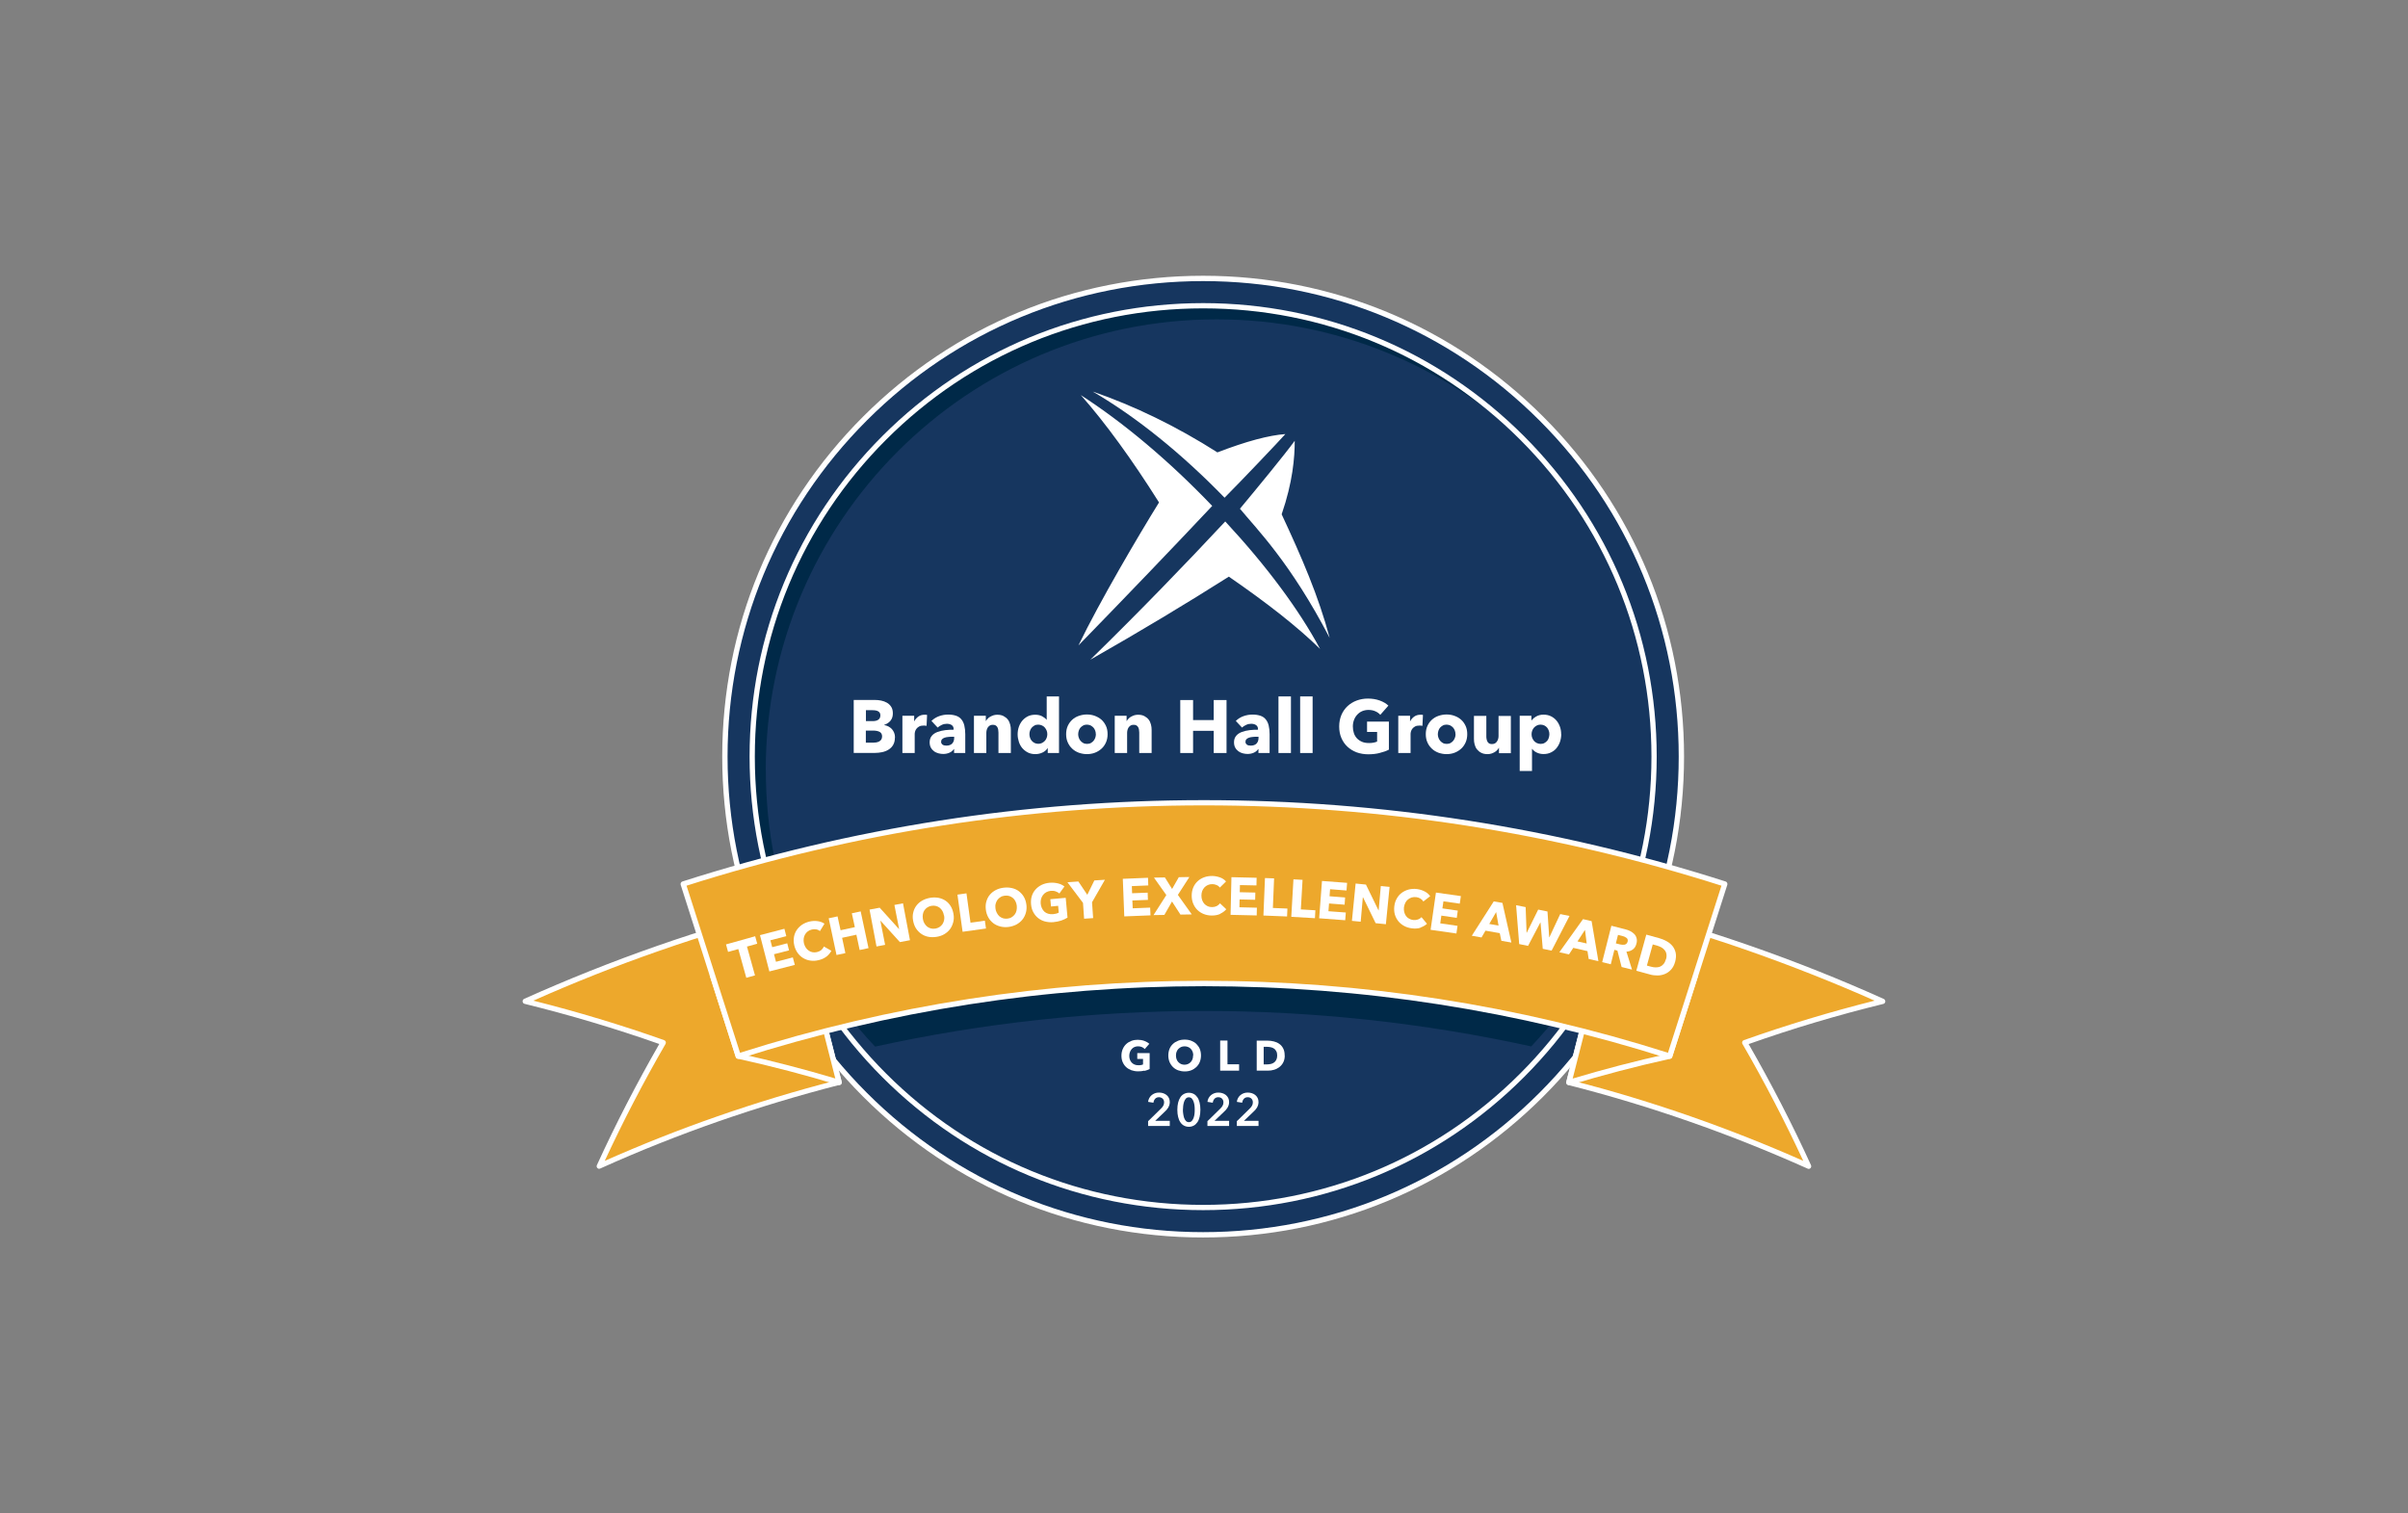
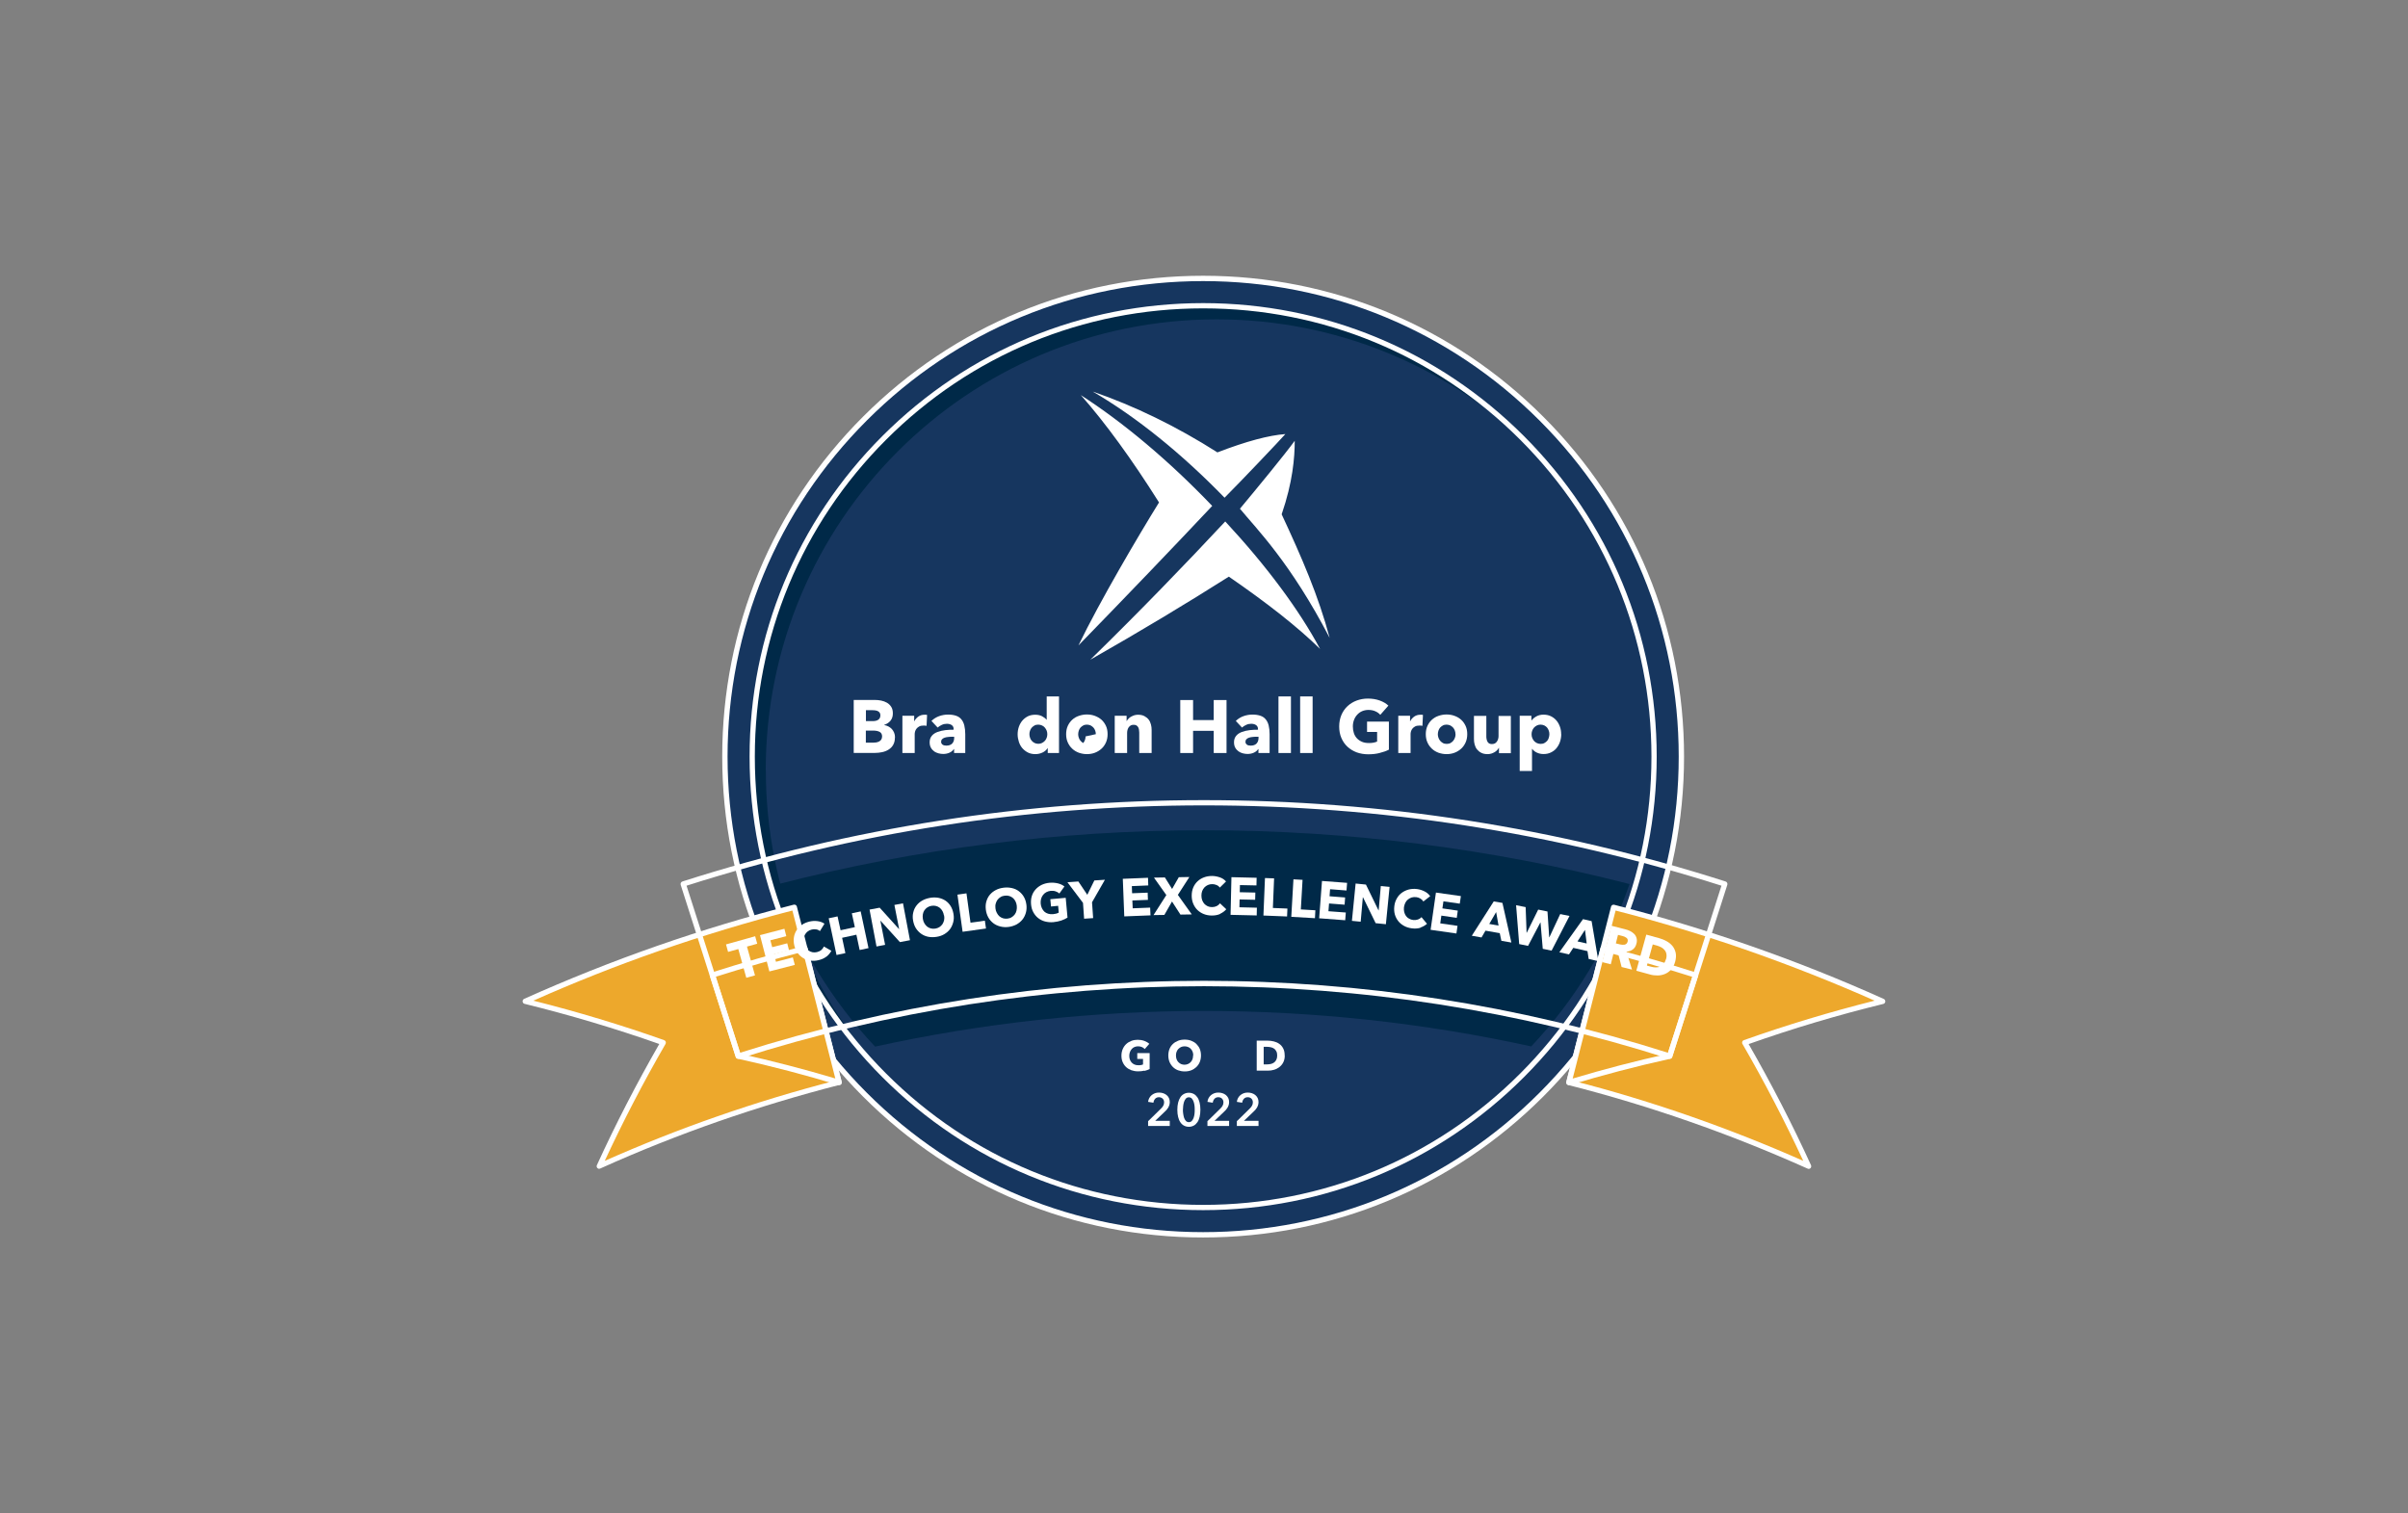
<svg xmlns="http://www.w3.org/2000/svg" id="Layer_1" viewBox="0 0 280 176">
  <rect x="0" y="0" width="280" height="176" fill="#808080" stroke="none" />
  <defs>
    <style>.cls-1{fill:#002948;}.cls-2{fill:#fff;}.cls-3{fill:#eda82c;}.cls-4{fill:#16365f;}</style>
  </defs>
  <circle class="cls-4" cx="139.9" cy="87.99" r="55.61" />
  <circle class="cls-4" cx="139.9" cy="87.99" r="52.43" />
  <path class="cls-1" d="m89.04,89.57c0-28.96,23.47-52.43,52.43-52.43,14.06,0,26.82,5.54,36.24,14.54-9.54-9.93-22.95-16.12-37.81-16.12-28.96,0-52.43,23.47-52.43,52.43,0,14.86,6.19,28.27,16.12,37.81-9.01-9.42-14.54-22.18-14.54-36.24h0Z" />
  <path class="cls-1" d="m178.05,121.69c5.05-5.35,8.98-11.77,11.43-18.88-32.52-8.36-66.64-8.34-99.16.05,2.45,7.1,6.39,13.51,11.43,18.85h.02c25.12-5.51,51.15-5.53,76.27-.02Z" />
  <path class="cls-2" d="m139.9,140.73c-14.09,0-27.33-5.49-37.29-15.45-9.96-9.96-15.45-23.21-15.45-37.29s5.49-27.33,15.45-37.29,23.21-15.45,37.29-15.45,27.33,5.49,37.29,15.45c9.96,9.96,15.45,23.21,15.45,37.29s-5.49,27.33-15.45,37.29c-9.96,9.96-23.21,15.45-37.29,15.45h0Zm0-104.87c-13.92,0-27.01,5.42-36.86,15.27-9.84,9.84-15.27,22.93-15.27,36.86s5.42,27.01,15.27,36.86c9.84,9.84,22.93,15.27,36.86,15.27s27.01-5.42,36.86-15.27c9.84-9.84,15.27-22.93,15.27-36.86s-5.42-27.01-15.27-36.86c-9.84-9.84-22.93-15.27-36.86-15.27h0Z" />
  <path class="cls-2" d="m139.9,143.91c-14.94,0-28.98-5.82-39.54-16.38-10.56-10.56-16.38-24.6-16.38-39.54s5.82-28.98,16.38-39.54c10.56-10.56,24.6-16.38,39.54-16.38s28.98,5.82,39.54,16.38c10.56,10.56,16.38,24.6,16.38,39.54s-5.82,28.98-16.38,39.54c-10.56,10.56-24.6,16.38-39.54,16.38h0Zm0-111.22c-14.77,0-28.66,5.75-39.1,16.2-10.44,10.44-16.2,24.33-16.2,39.1s5.75,28.66,16.2,39.1c10.44,10.44,24.33,16.2,39.1,16.2s28.66-5.75,39.1-16.2c10.44-10.44,16.2-24.33,16.2-39.1s-5.75-28.66-16.2-39.1c-10.44-10.44-24.33-16.2-39.1-16.2Z" />
  <g>
    <g>
      <path class="cls-3" d="m97.57,125.88c-4.74,1.21-9.45,2.63-14.09,4.25-4.65,1.62-9.25,3.45-13.78,5.49,2.21-4.83,4.68-9.63,7.43-14.37-5.16-1.83-10.51-3.44-16.04-4.8,5.09-2.28,10.25-4.34,15.47-6.16,5.22-1.82,10.5-3.41,15.82-4.77,1.73,6.79,3.47,13.58,5.2,20.37h0Z" />
      <path class="cls-2" d="m69.69,135.93c-.08,0-.16-.03-.22-.09-.09-.09-.12-.23-.06-.35,2.17-4.75,4.61-9.48,7.25-14.08-5.08-1.79-10.35-3.36-15.66-4.67-.13-.03-.22-.14-.23-.27-.01-.13.06-.26.18-.31,5.06-2.27,10.27-4.35,15.49-6.17,5.19-1.81,10.52-3.42,15.85-4.78.08-.02.16,0,.23.03.07.04.12.11.14.19l5.2,20.36c.02.08,0,.16-.03.23s-.11.12-.19.14c-4.73,1.21-9.46,2.64-14.07,4.24-4.64,1.62-9.27,3.46-13.75,5.48-.04.02-.08.03-.13.03h0Zm-7.67-19.56c5.16,1.3,10.26,2.84,15.2,4.59.09.03.16.1.19.18.03.09.02.18-.02.26-2.57,4.44-4.94,9.01-7.07,13.6,4.27-1.89,8.65-3.63,13.05-5.16,4.53-1.58,9.18-2.99,13.82-4.18l-5.05-19.77c-5.21,1.34-10.42,2.92-15.5,4.69-4.93,1.72-9.84,3.66-14.62,5.79h0Z" />
    </g>
    <g>
      <path class="cls-3" d="m82.84,113.39c3.56-1.14,7.15-2.17,10.76-3.09,1.32,5.19,2.65,10.38,3.98,15.58-3.81-1.15-7.72-2.18-11.72-3.06-1-3.14-2.01-6.28-3.01-9.42Z" />
      <path class="cls-2" d="m97.57,126.19s-.06,0-.09-.01c-3.82-1.16-7.75-2.19-11.7-3.06-.11-.02-.2-.1-.23-.21l-3.01-9.42c-.05-.16.04-.33.2-.39,3.55-1.13,7.17-2.18,10.78-3.09.16-.05.33.06.38.22l3.95,15.49s.04.1.04.16c0,.17-.14.33-.32.31h0Zm-11.48-3.64c3.72.83,7.43,1.79,11.04,2.87l-3.76-14.74c-3.39.87-6.8,1.85-10.14,2.91l2.87,8.96h0Z" />
    </g>
    <g>
      <path class="cls-3" d="m182.43,125.88c4.74,1.21,9.45,2.63,14.1,4.25,4.65,1.62,9.25,3.45,13.78,5.49-2.21-4.83-4.68-9.63-7.43-14.37,5.16-1.83,10.51-3.44,16.04-4.8-5.09-2.28-10.25-4.34-15.47-6.16-5.22-1.82-10.5-3.41-15.82-4.77-1.73,6.79-3.47,13.58-5.2,20.37h0Z" />
      <path class="cls-2" d="m210.31,135.93s-.09,0-.13-.03c-4.49-2.01-9.11-3.86-13.76-5.48-4.61-1.61-9.34-3.04-14.07-4.24-.16-.04-.26-.21-.22-.38l5.2-20.36c.02-.08.07-.15.14-.19.07-.04.16-.05.23-.03,5.33,1.36,10.66,2.97,15.85,4.78,5.23,1.82,10.44,3.9,15.49,6.17.12.05.19.18.18.31s-.11.24-.23.27c-5.31,1.3-10.58,2.87-15.66,4.67,2.64,4.6,5.08,9.33,7.25,14.08.05.12.03.25-.06.35-.06.06-.14.09-.22.09h0Zm-27.5-10.27c4.65,1.19,9.29,2.6,13.82,4.18,4.4,1.54,8.78,3.27,13.05,5.16-2.13-4.59-4.5-9.16-7.07-13.6-.05-.08-.05-.17-.02-.26.03-.09.1-.15.19-.18,4.93-1.75,10.04-3.29,15.2-4.59-4.78-2.12-9.7-4.06-14.62-5.79-5.07-1.77-10.29-3.35-15.5-4.69l-5.05,19.77h0Z" />
    </g>
    <g>
      <path class="cls-3" d="m197.16,113.39c-3.56-1.14-7.15-2.17-10.76-3.09-1.32,5.19-2.65,10.38-3.98,15.58,3.81-1.15,7.72-2.18,11.72-3.06,1-3.14,2.01-6.28,3.01-9.42Z" />
      <path class="cls-2" d="m182.43,126.19c-.08,0-.15-.03-.21-.08-.08-.08-.11-.19-.09-.3l3.97-15.57c.04-.17.21-.27.38-.22,3.6.92,7.23,1.96,10.77,3.09.16.05.25.23.2.39l-3.01,9.42c-.03.1-.12.18-.23.21-3.94.87-7.87,1.9-11.7,3.06-.03,0-.06.01-.09.01h0Zm4.2-15.5l-3.76,14.74c3.61-1.08,7.32-2.05,11.04-2.87l2.87-8.96c-3.34-1.06-6.75-2.04-10.15-2.91h0Z" />
    </g>
  </g>
  <path class="cls-2" d="m150.55,51.26c0,1.94-.23,4.81-1.52,8.55,2.35,5.04,4.29,9.52,5.58,14.37-4.57-8.78-8.49-12.66-10.43-15.02,1.85-2.22,5.26-6.36,6.37-7.9m-23.77,25.46c5.77-3.28,11.22-6.56,16.11-9.66,4.43,3.05,8.03,5.87,10.61,8.41-2.45-4.57-6.23-9.66-11.03-14.83-4.57,4.9-9.92,10.44-15.69,16.08m14.17-17.88c-4.52,4.81-10.06,10.58-15.55,16.22,2.5-5.17,6.98-12.77,9.37-16.63-3.14-4.99-6.23-9.24-9.09-12.48,4.94,3.19,10.2,7.58,15.28,12.89m8.49-8.36c-1.89.14-4.52.83-7.89,2.13-4.71-3-9.65-5.41-14.49-7.07,5.08,2.96,10.34,7.21,15.32,12.34,1.85-1.85,6.46-6.7,7.06-7.39" />
  <g>
    <path class="cls-2" d="m133.07,124.51c-.23.06-.48.08-.75.08s-.54-.05-.77-.13c-.23-.09-.44-.21-.61-.37s-.3-.35-.4-.58-.14-.48-.14-.75.05-.53.15-.76c.1-.23.23-.42.4-.58.17-.16.37-.28.6-.37s.48-.13.74-.13.53.04.77.13.43.2.58.34l-.53.61c-.08-.09-.19-.17-.32-.23s-.29-.09-.46-.09c-.15,0-.28.03-.41.08-.13.05-.23.13-.32.23-.09.1-.16.21-.21.35-.05.13-.08.28-.08.44s.02.31.07.44c.05.14.12.25.21.35s.2.17.33.23.29.08.46.08c.1,0,.19,0,.28-.02.09-.01.17-.04.25-.07v-.64h-.67v-.68h1.44v1.85c-.17.09-.37.16-.6.22h0Z" />
    <path class="cls-2" d="m139.65,122.74c0,.28-.05.53-.14.76-.09.23-.23.42-.4.59-.17.16-.37.29-.6.38-.23.09-.49.13-.76.13s-.53-.05-.76-.13c-.23-.09-.43-.21-.6-.38s-.3-.36-.4-.59c-.09-.23-.14-.48-.14-.76s.05-.53.14-.76c.09-.23.23-.42.4-.58s.37-.28.6-.37.48-.13.76-.13.53.04.76.13c.23.09.44.21.6.37s.3.35.4.58c.09.23.14.48.14.76Zm-.9,0c0-.15-.02-.29-.07-.42-.05-.13-.12-.24-.21-.34s-.19-.17-.32-.22c-.12-.05-.26-.08-.41-.08s-.28.03-.4.08c-.12.05-.23.13-.32.22-.09.09-.16.21-.21.34-.05.13-.07.27-.07.42s.02.3.07.44c.05.13.12.25.21.34.09.09.19.17.31.22s.26.08.4.08.28-.03.4-.08c.12-.05.23-.13.32-.22s.16-.21.21-.34c.05-.13.07-.28.07-.44h0Z" />
-     <path class="cls-2" d="m141.88,124.5v-3.49h.85v2.76h1.35v.74h-2.2Z" />
    <path class="cls-2" d="m149.39,122.75c0,.31-.06.57-.17.79-.11.22-.26.4-.45.55-.18.14-.39.25-.63.32-.23.07-.47.1-.71.1h-1.3v-3.49h1.26c.25,0,.49.03.73.09.24.06.45.15.64.29.19.13.34.31.45.53.12.22.17.5.17.83h0Zm-.88,0c0-.2-.03-.36-.1-.49s-.15-.23-.26-.31c-.11-.08-.23-.13-.37-.16-.14-.03-.28-.05-.42-.05h-.42v2.04h.4c.15,0,.3-.02.44-.05s.26-.09.37-.17c.11-.08.19-.18.26-.32s.1-.29.1-.49h0Z" />
  </g>
  <g>
    <path class="cls-2" d="m133.52,130.37l1.46-1.43c.12-.11.21-.23.28-.35.07-.12.1-.25.1-.4,0-.18-.06-.32-.17-.43-.12-.1-.26-.16-.43-.16-.18,0-.33.06-.44.18-.11.12-.18.28-.2.46l-.62-.1c.02-.16.06-.3.13-.43.07-.13.16-.25.27-.34.11-.1.24-.17.39-.23s.31-.08.48-.08c.16,0,.32.02.47.07s.29.12.4.21c.12.09.21.21.28.35.07.14.1.3.1.48,0,.12-.02.23-.05.34-.03.1-.08.2-.13.3-.06.09-.12.18-.19.26-.07.08-.15.16-.24.24l-1.09,1.04h1.7v.59h-2.52v-.59h0Z" />
    <path class="cls-2" d="m139.58,129.06c0,.31-.03.58-.09.83s-.14.45-.26.62-.25.3-.42.39-.36.14-.57.14-.4-.05-.57-.14c-.17-.09-.31-.22-.42-.39-.12-.17-.2-.38-.26-.62-.06-.25-.09-.52-.09-.83s.03-.58.09-.83c.06-.25.15-.45.26-.62.11-.17.25-.3.42-.39s.36-.14.57-.14.4.05.57.14c.17.09.3.22.42.39s.2.38.26.62c.06.25.09.52.09.83Zm-.66,0c0-.13,0-.28-.02-.45s-.05-.33-.1-.47c-.05-.15-.12-.28-.21-.38s-.21-.15-.35-.15-.26.05-.35.15c-.09.1-.16.23-.21.38-.05.15-.08.31-.1.47s-.03.32-.03.45,0,.28.03.45.05.32.1.47c.05.15.12.27.21.37.09.1.21.15.35.15s.26-.05.35-.15.16-.23.21-.37.08-.3.1-.47c.02-.17.02-.32.02-.45Z" />
    <path class="cls-2" d="m140.42,130.37l1.46-1.43c.12-.11.21-.23.28-.35.07-.12.1-.25.1-.4,0-.18-.06-.32-.17-.43s-.26-.16-.43-.16c-.18,0-.33.06-.44.18-.11.12-.18.28-.2.46l-.62-.1c.02-.16.06-.3.13-.43.07-.13.16-.25.27-.34.11-.1.24-.17.39-.23.15-.06.31-.08.48-.08.16,0,.32.02.47.07s.29.12.4.21.21.21.28.35.1.3.1.48c0,.12-.02.23-.05.34-.03.1-.08.2-.13.3-.06.09-.12.18-.19.26-.07.08-.15.16-.24.24l-1.09,1.04h1.7v.59h-2.52v-.59h0Z" />
    <path class="cls-2" d="m143.84,130.37l1.46-1.43c.12-.11.21-.23.28-.35.07-.12.1-.25.1-.4,0-.18-.06-.32-.17-.43s-.26-.16-.43-.16c-.18,0-.33.06-.44.18-.11.12-.18.28-.2.46l-.62-.1c.02-.16.06-.3.13-.43.07-.13.16-.25.27-.34.11-.1.24-.17.39-.23.15-.06.31-.08.48-.08.16,0,.32.02.47.07s.29.12.4.21.21.21.28.35.1.3.1.48c0,.12-.02.23-.05.34-.03.1-.08.2-.13.3-.06.09-.12.18-.19.26-.07.08-.15.16-.24.24l-1.09,1.04h1.7v.59h-2.52v-.59h0Z" />
  </g>
  <g>
    <path class="cls-2" d="m104.06,85.77c0,.34-.07.62-.2.85s-.31.41-.53.55-.47.24-.75.3c-.28.06-.57.09-.86.09h-2.45v-6.16h2.45c.24,0,.48.02.73.07.25.05.47.13.68.25s.37.28.5.48c.13.2.19.46.19.77,0,.34-.09.62-.28.85-.18.22-.43.38-.73.48v.02c.17.03.34.08.49.16s.29.18.4.3.2.26.27.43c.07.16.1.35.1.55h0Zm-1.69-2.58c0-.21-.08-.36-.24-.46-.16-.1-.4-.14-.71-.14h-.73v1.27h.8c.28,0,.5-.06.65-.17.15-.11.23-.28.23-.5h0Zm.2,2.45c0-.25-.1-.43-.29-.53-.19-.1-.45-.15-.77-.15h-.83v1.41h.84c.12,0,.24-.01.36-.03s.24-.06.34-.11c.1-.05.18-.13.25-.22.06-.1.1-.22.1-.37h0Z" />
    <path class="cls-2" d="m107.74,84.41c-.06-.02-.13-.03-.19-.03s-.12,0-.18,0c-.19,0-.35.03-.48.1-.13.07-.23.15-.31.25s-.14.21-.17.32-.05.22-.05.3v2.22h-1.43v-4.33h1.37v.63h.02c.11-.22.27-.4.47-.54.2-.14.44-.21.7-.21.06,0,.12,0,.17,0s.1.01.14.03l-.06,1.26h0Z" />
    <path class="cls-2" d="m108.32,83.83c.25-.24.55-.43.89-.55s.69-.18,1.04-.18.67.05.93.14.46.23.61.42c.16.19.27.43.34.71.07.29.11.63.11,1.02v2.18h-1.3v-.46h-.03c-.11.18-.28.32-.5.42s-.47.15-.73.15c-.17,0-.35-.02-.54-.07-.18-.05-.36-.12-.51-.23s-.28-.24-.38-.42c-.1-.17-.15-.39-.15-.64,0-.31.09-.56.26-.76s.39-.34.66-.44.57-.17.9-.21.65-.05.97-.05v-.07c0-.21-.08-.37-.23-.47-.15-.1-.34-.15-.56-.15-.2,0-.4.04-.59.13-.19.09-.35.19-.48.31l-.72-.77h0Zm2.62,1.85h-.18c-.16,0-.31,0-.47.02-.16.01-.3.04-.43.08-.13.04-.23.1-.31.18-.08.08-.12.18-.12.31,0,.08.02.15.06.21.04.06.09.1.14.14.06.03.13.06.2.07.08.01.15.02.22.02.29,0,.51-.08.67-.24.15-.16.23-.38.23-.65v-.15h0Z" />
-     <path class="cls-2" d="m116.1,87.57v-2.37c0-.12-.01-.24-.03-.35-.02-.11-.05-.21-.1-.29-.05-.08-.11-.15-.2-.2s-.19-.07-.32-.07-.24.02-.33.07-.17.12-.24.21c-.06.09-.11.19-.14.3-.03.11-.05.23-.05.35v2.35h-1.44v-4.33h1.38v.6h.02c.05-.09.12-.18.21-.27.08-.09.18-.17.3-.23s.24-.12.37-.16.28-.06.43-.06c.29,0,.54.05.74.16s.37.24.49.4c.13.16.21.36.27.57.06.21.08.43.08.64v2.68h-1.44,0Z" />
    <path class="cls-2" d="m121.83,87.57v-.56h-.02c-.14.22-.34.39-.6.51-.26.12-.53.18-.82.18-.32,0-.61-.06-.87-.19-.25-.13-.47-.3-.65-.51-.18-.21-.31-.46-.4-.74-.09-.28-.14-.57-.14-.87s.05-.59.14-.86c.1-.28.23-.52.41-.73.18-.21.39-.37.64-.5.25-.12.53-.18.85-.18s.59.06.81.18.39.25.51.4h.02v-2.71h1.43v6.58h-1.31Zm-.05-2.18c0-.14-.02-.28-.07-.41s-.12-.25-.21-.36-.2-.19-.33-.25-.27-.1-.44-.1-.32.03-.44.1-.23.15-.32.25c-.09.1-.15.22-.2.35s-.07.27-.07.41.02.28.07.41c.04.14.11.26.2.36s.2.19.32.25.28.1.44.1.31-.03.44-.1.24-.15.33-.25.16-.22.21-.36.07-.27.07-.41h0Z" />
-     <path class="cls-2" d="m128.79,85.38c0,.35-.06.67-.19.96s-.3.53-.52.73c-.22.2-.48.36-.77.47-.29.11-.6.16-.93.16s-.63-.06-.93-.16c-.29-.11-.55-.26-.77-.47-.22-.2-.39-.44-.52-.73s-.19-.61-.19-.96.06-.67.19-.96c.13-.28.3-.52.52-.72.22-.2.47-.35.77-.45.29-.1.6-.16.93-.16s.64.05.93.16.54.25.77.45c.22.2.39.44.52.72.13.28.19.6.19.96Zm-1.37,0c0-.14-.02-.28-.07-.41s-.11-.25-.2-.35c-.09-.1-.2-.18-.32-.25-.13-.06-.28-.1-.44-.1s-.32.03-.44.1-.23.15-.32.25c-.08.1-.15.22-.19.35s-.07.27-.07.41.02.28.07.41c.04.13.11.25.2.36.09.11.2.19.32.26s.28.1.44.1.32-.03.44-.1.23-.15.32-.26c.09-.11.15-.23.2-.36.04-.13.07-.27.07-.41h0Z" />
+     <path class="cls-2" d="m128.79,85.38c0,.35-.06.67-.19.96s-.3.53-.52.73c-.22.2-.48.36-.77.47-.29.11-.6.16-.93.16s-.63-.06-.93-.16c-.29-.11-.55-.26-.77-.47-.22-.2-.39-.44-.52-.73s-.19-.61-.19-.96.06-.67.19-.96c.13-.28.3-.52.52-.72.22-.2.47-.35.77-.45.29-.1.6-.16.93-.16s.64.05.93.16.54.25.77.45c.22.2.39.44.52.72.13.28.19.6.19.96Zm-1.37,0c0-.14-.02-.28-.07-.41s-.11-.25-.2-.35c-.09-.1-.2-.18-.32-.25-.13-.06-.28-.1-.44-.1s-.32.03-.44.1-.23.15-.32.25c-.08.1-.15.22-.19.35s-.07.27-.07.41.02.28.07.41c.04.13.11.25.2.36.09.11.2.19.32.26c.09-.11.15-.23.2-.36.04-.13.07-.27.07-.41h0Z" />
    <path class="cls-2" d="m132.47,87.57v-2.37c0-.12-.01-.24-.03-.35-.02-.11-.05-.21-.1-.29-.05-.08-.11-.15-.2-.2s-.19-.07-.32-.07-.24.02-.33.07-.17.12-.24.21c-.06.09-.11.19-.14.3-.03.11-.05.23-.05.35v2.35h-1.44v-4.33h1.38v.6h.02c.05-.09.12-.18.21-.27.08-.09.18-.17.3-.23s.24-.12.37-.16.28-.06.43-.06c.29,0,.54.05.74.16s.37.24.49.4c.13.16.21.36.27.57.06.21.08.43.08.64v2.68h-1.44,0Z" />
    <path class="cls-2" d="m141.13,87.57v-2.58h-2.4v2.58h-1.49v-6.16h1.49v2.33h2.4v-2.33h1.49v6.16h-1.49Z" />
    <path class="cls-2" d="m143.71,83.83c.25-.24.55-.43.89-.55s.69-.18,1.04-.18.67.05.93.14.46.23.61.42c.16.19.27.43.34.71.07.29.11.63.11,1.02v2.18h-1.3v-.46h-.03c-.11.18-.28.32-.5.42-.22.1-.47.15-.73.15-.17,0-.35-.02-.54-.07s-.36-.12-.51-.23-.28-.24-.38-.42c-.1-.17-.15-.39-.15-.64,0-.31.09-.56.26-.76s.39-.34.66-.44.57-.17.9-.21.65-.05.97-.05v-.07c0-.21-.08-.37-.23-.47-.15-.1-.34-.15-.56-.15-.2,0-.4.04-.59.13-.19.09-.35.19-.48.31l-.72-.77h0Zm2.62,1.85h-.18c-.16,0-.31,0-.47.02-.16.01-.3.04-.43.08-.13.04-.23.1-.31.18-.08.08-.12.18-.12.31,0,.08.02.15.06.21.04.06.09.1.14.14s.13.06.2.07c.08.01.15.02.22.02.29,0,.51-.08.67-.24.15-.16.23-.38.23-.65v-.15h0Z" />
    <path class="cls-2" d="m148.66,87.57v-6.58h1.45v6.58h-1.45Z" />
    <path class="cls-2" d="m151.18,87.57v-6.58h1.45v6.58h-1.45Z" />
    <path class="cls-2" d="m160.42,87.57c-.4.1-.84.15-1.32.15s-.95-.08-1.36-.23c-.41-.16-.77-.38-1.07-.66s-.53-.62-.7-1.02c-.17-.4-.25-.84-.25-1.33s.09-.94.26-1.34.41-.74.71-1.02.66-.5,1.06-.65c.41-.15.84-.23,1.31-.23s.94.07,1.36.22c.42.15.76.35,1.02.6l-.94,1.07c-.15-.17-.34-.31-.57-.41-.24-.11-.51-.16-.81-.16-.26,0-.5.05-.72.14s-.41.23-.57.4-.29.37-.38.61c-.09.23-.14.49-.14.77s.04.54.12.78c.08.24.2.44.36.61.16.17.36.3.59.4s.5.14.81.14c.17,0,.34-.01.5-.04s.3-.07.44-.13v-1.12h-1.17v-1.2h2.54v3.26c-.3.16-.65.28-1.06.38h0Z" />
    <path class="cls-2" d="m165.4,84.41c-.06-.02-.13-.03-.19-.03-.06,0-.12,0-.18,0-.19,0-.35.03-.48.1s-.23.15-.31.25c-.08.1-.14.21-.17.32-.03.12-.05.22-.05.3v2.22h-1.43v-4.33h1.37v.63h.02c.11-.22.27-.4.47-.54.2-.14.44-.21.7-.21.06,0,.12,0,.17,0s.1.01.14.03l-.06,1.26h0Z" />
    <path class="cls-2" d="m170.61,85.38c0,.35-.06.67-.19.96s-.3.53-.52.73c-.22.2-.48.36-.77.47-.29.11-.6.16-.93.16s-.63-.06-.93-.16c-.29-.11-.55-.26-.77-.47-.22-.2-.39-.44-.52-.73s-.19-.61-.19-.96.06-.67.19-.96c.13-.28.3-.52.52-.72.22-.2.47-.35.77-.45.29-.1.6-.16.93-.16s.64.05.93.16c.29.1.54.25.77.45.22.2.39.44.52.72.13.28.19.6.19.96Zm-1.37,0c0-.14-.02-.28-.07-.41-.05-.13-.11-.25-.2-.35-.09-.1-.2-.18-.32-.25-.13-.06-.28-.1-.44-.1s-.32.03-.44.1-.23.15-.32.25c-.08.1-.15.22-.19.35s-.07.27-.07.41.02.28.07.41.11.25.2.36c.09.11.2.19.32.26s.28.1.44.1.32-.03.44-.1.23-.15.32-.26c.09-.11.15-.23.2-.36s.07-.27.07-.41h0Z" />
    <path class="cls-2" d="m174.3,87.57v-.6h-.02c-.05.1-.12.19-.21.28-.08.09-.18.16-.3.23s-.24.12-.37.16c-.14.04-.28.06-.43.06-.29,0-.53-.05-.74-.16-.2-.1-.36-.24-.49-.4-.13-.16-.21-.35-.27-.56s-.08-.43-.08-.65v-2.68h1.44v2.35c0,.12,0,.24.03.35.02.11.05.21.1.3s.12.16.2.21.19.07.32.07c.25,0,.44-.09.57-.28.13-.18.2-.4.2-.65v-2.34h1.43v4.33h-1.38Z" />
    <path class="cls-2" d="m181.54,85.38c0,.3-.05.59-.14.87-.09.28-.23.52-.4.74s-.39.38-.65.51-.54.19-.87.19c-.27,0-.52-.05-.76-.16-.24-.11-.42-.25-.56-.44h-.02v2.57h-1.43v-6.42h1.36v.53h.03c.13-.17.32-.33.55-.46.23-.13.51-.2.83-.2s.6.06.85.18c.25.12.47.29.65.5.18.21.31.45.41.73s.14.56.14.86h0Zm-1.38,0c0-.14-.02-.28-.07-.41s-.11-.25-.19-.35c-.08-.1-.19-.18-.32-.25-.13-.06-.28-.1-.44-.1s-.31.03-.44.1-.24.15-.33.25c-.09.1-.16.22-.21.36s-.07.27-.07.41.02.28.07.41.12.25.21.36c.09.1.2.19.33.25s.27.1.44.1.32-.03.44-.1.23-.15.32-.25.15-.22.19-.36c.04-.14.07-.27.07-.41h0Z" />
  </g>
  <g>
-     <path class="cls-3" d="m194.15,122.82c-35.21-11.27-73.09-11.27-108.3,0-2.13-6.67-4.27-13.35-6.4-20.02,39.38-12.6,81.73-12.6,121.11,0-2.13,6.67-4.27,13.35-6.4,20.02h0Z" />
    <path class="cls-2" d="m194.15,123.13s-.06,0-.09-.01c-17.49-5.59-35.68-8.43-54.06-8.43s-36.56,2.84-54.06,8.43c-.08.03-.16.02-.24-.02s-.13-.1-.15-.18l-6.4-20.02c-.05-.16.04-.34.2-.39,19.63-6.28,40.03-9.46,60.65-9.46s41.02,3.18,60.65,9.46c.16.05.25.23.2.39l-6.4,20.02c-.03.08-.08.14-.15.18-.05.02-.09.03-.14.03Zm-54.15-9.07c18.34,0,36.49,2.82,53.95,8.37l6.22-19.43c-19.48-6.2-39.72-9.34-60.17-9.34s-40.69,3.14-60.17,9.34l6.22,19.43c17.46-5.55,35.61-8.37,53.95-8.37h0Z" />
  </g>
  <g>
    <path class="cls-2" d="m86.86,110.09l.93,3.34-1.01.28-.93-3.34-1.19.33-.24-.87,3.39-.95.24.87-1.19.33h0Z" />
    <path class="cls-2" d="m89.46,112.97l-1.09-4.22,2.84-.74.22.86-1.85.48.21.8,1.75-.45.21.82-1.75.45.23.88,1.96-.51.23.87-2.95.76h0Z" />
    <path class="cls-2" d="m96.09,111.25c-.25.19-.55.33-.91.41-.33.08-.64.1-.95.05-.3-.04-.58-.14-.83-.29s-.47-.35-.65-.6c-.18-.25-.31-.54-.39-.87-.08-.34-.09-.66-.04-.97s.16-.58.32-.82c.16-.24.37-.45.62-.62.25-.17.54-.29.87-.37.3-.07.61-.09.92-.05s.59.14.82.3l-.53.86c-.13-.11-.28-.18-.45-.2-.17-.03-.34-.02-.5.02-.18.04-.34.12-.47.22s-.24.22-.32.37c-.08.14-.13.3-.15.47s-.01.35.03.54c.05.19.12.36.22.51.1.15.21.26.35.35.13.09.28.15.44.18s.33.02.51-.02c.2-.05.37-.13.51-.25.13-.12.23-.25.29-.4l.87.5c-.14.26-.33.49-.57.68h0Z" />
    <path class="cls-2" d="m99.96,110.48l-.38-1.78-1.66.36.38,1.78-1.03.22-.91-4.27,1.03-.22.35,1.61,1.66-.36-.35-1.61,1.03-.22.91,4.27-1.03.22h0Z" />
    <path class="cls-2" d="m104.64,109.56l-2.25-2.48h-.02s.55,2.8.55,2.8l-1,.19-.81-4.29,1.18-.22,2.24,2.48h.02s-.55-2.8-.55-2.8l1-.19.81,4.29-1.17.22h0Z" />
    <path class="cls-2" d="m110.87,106.29c.06.34.05.66-.03.96s-.2.57-.37.8-.4.43-.67.59c-.27.16-.57.26-.91.31s-.66.05-.96-.01-.58-.18-.82-.35c-.24-.17-.44-.38-.61-.64-.16-.26-.27-.56-.33-.91-.06-.35-.05-.67.03-.96.07-.3.2-.56.38-.79.18-.23.4-.42.67-.57s.57-.25.91-.31.66-.05.96,0c.3.06.58.17.82.33s.44.37.6.63c.16.26.27.56.33.91h0Zm-1.11.17c-.03-.19-.09-.36-.17-.51-.09-.15-.19-.28-.32-.38-.13-.1-.27-.17-.43-.21s-.33-.05-.52-.02c-.18.03-.34.09-.48.18-.14.09-.25.2-.35.34-.09.13-.15.29-.18.46-.03.17-.03.35,0,.54.03.2.09.37.18.52s.19.28.32.38.27.17.43.21c.16.04.33.05.52.02.18-.03.34-.09.48-.18.14-.09.25-.2.35-.34.09-.14.15-.29.19-.46.03-.17.04-.36,0-.55h0Z" />
    <path class="cls-2" d="m111.93,108.36l-.6-4.32,1.05-.15.47,3.41,1.67-.23.13.91-2.72.38h0Z" />
    <path class="cls-2" d="m119.35,105.21c.04.34.02.66-.07.96-.09.3-.22.56-.41.79-.19.23-.42.41-.69.56-.28.14-.59.24-.92.28-.34.04-.66.02-.96-.06-.3-.08-.57-.2-.8-.38-.23-.18-.43-.4-.58-.67-.15-.27-.25-.58-.29-.92-.04-.35-.02-.67.07-.96.09-.29.22-.55.41-.77s.42-.4.69-.54.58-.23.92-.27c.34-.04.66-.02.96.05.3.07.57.19.8.37s.43.39.58.66c.15.26.25.57.29.92h0Zm-1.12.13c-.02-.19-.07-.36-.15-.52s-.18-.29-.3-.39c-.12-.1-.26-.18-.42-.23s-.33-.06-.52-.04c-.18.02-.35.07-.49.16-.14.08-.26.19-.36.32s-.16.28-.21.45-.05.35-.03.54c.02.2.07.37.16.53.08.16.18.29.3.4.12.1.26.18.42.23s.33.06.51.04.35-.07.49-.16c.14-.08.26-.19.36-.32.1-.13.17-.28.21-.46s.05-.36.03-.55h0Z" />
    <path class="cls-2" d="m123.41,107.05c-.28.09-.59.16-.92.19-.35.03-.67,0-.98-.08s-.57-.22-.8-.4-.41-.41-.56-.68-.23-.58-.26-.92c-.03-.35,0-.67.09-.96s.24-.55.44-.77c.2-.22.43-.39.71-.53.28-.13.58-.21.91-.24.34-.03.67,0,.97.07s.56.2.76.36l-.59.82c-.11-.11-.26-.19-.43-.25-.17-.06-.37-.08-.58-.06-.18.02-.35.07-.5.15-.15.08-.28.19-.38.32-.1.13-.18.28-.23.45s-.06.36-.05.55c.02.2.06.38.14.54s.17.3.29.41c.12.11.27.19.44.24.17.05.36.07.58.05.12-.01.24-.03.35-.06s.21-.07.3-.12l-.07-.79-.83.08-.08-.85,1.79-.16.21,2.3c-.2.13-.44.24-.72.34h0Z" />
    <path class="cls-2" d="m126.98,104.93l.13,1.84-1.05.07-.13-1.84-1.81-2.4,1.27-.09,1.04,1.55.82-1.67,1.23-.08-1.5,2.62h0Z" />
    <path class="cls-2" d="m130.73,106.56l-.17-4.36,2.93-.12.03.89-1.91.08.03.83,1.81-.07.03.84-1.81.07.04.91,2.03-.08.04.9-3.04.12h0Z" />
    <path class="cls-2" d="m137.26,106.36l-.98-1.52-.89,1.56-1.26.02,1.49-2.33-1.44-2.03,1.27-.02.84,1.34.78-1.37,1.23-.02-1.34,2.08,1.62,2.27-1.3.02h0Z" />
    <path class="cls-2" d="m141.89,106.28c-.28.13-.61.19-.98.19-.34,0-.65-.06-.93-.17s-.53-.27-.74-.47-.37-.45-.49-.73c-.12-.28-.18-.6-.18-.94s.06-.67.18-.95c.12-.28.29-.52.5-.72s.46-.35.75-.46c.29-.11.6-.16.93-.16.31,0,.61.06.91.16s.54.27.72.48l-.72.71c-.1-.14-.23-.24-.39-.3-.16-.07-.32-.1-.49-.1-.18,0-.36.03-.51.1s-.29.16-.4.28-.2.26-.26.42c-.06.16-.09.34-.09.53,0,.2.03.38.09.54.06.16.15.31.25.42s.24.21.39.28.32.1.5.1c.21,0,.39-.04.55-.12.16-.08.28-.19.38-.32l.73.69c-.19.22-.43.4-.72.53h0Z" />
    <path class="cls-2" d="m143.09,106.37l.1-4.36,2.93.07-.02.89-1.92-.04-.02.83,1.81.04-.02.84-1.81-.04-.02.91,2.03.05-.02.9-3.04-.07h0Z" />
    <path class="cls-2" d="m146.91,106.47l.18-4.36,1.06.04-.14,3.44,1.69.07-.04.92-2.75-.11h0Z" />
    <path class="cls-2" d="m150.15,106.61l.25-4.35,1.06.06-.2,3.44,1.69.1-.05.92-2.74-.16h0Z" />
    <path class="cls-2" d="m153.39,106.8l.33-4.35,2.92.22-.07.89-1.91-.15-.06.82,1.81.14-.06.84-1.81-.14-.07.9,2.02.15-.07.9-3.04-.23h0Z" />
    <path class="cls-2" d="m159.96,107.36l-1.47-3.01h-.02l-.25,2.84-1.02-.1.43-4.34,1.2.12,1.46,3h.02l.25-2.83,1.02.1-.43,4.34-1.19-.12Z" />
    <path class="cls-2" d="m165.18,107.89c-.3.09-.63.12-1,.07-.33-.04-.64-.13-.91-.28s-.5-.33-.68-.56-.32-.49-.4-.78-.1-.61-.06-.95c.04-.35.14-.65.3-.92.15-.27.35-.49.59-.66.24-.17.5-.29.8-.37.3-.07.61-.09.94-.05.31.04.6.13.88.27.28.14.5.33.66.56l-.8.62c-.08-.15-.2-.26-.35-.35s-.31-.14-.48-.16c-.18-.02-.36,0-.52.04-.16.05-.3.13-.43.23s-.23.23-.31.39-.13.33-.16.52c-.02.2-.01.38.03.55.04.17.11.32.2.45s.21.24.36.32.3.14.48.16c.21.02.39,0,.56-.06s.3-.15.41-.27l.64.77c-.22.2-.48.34-.77.44h0Z" />
    <path class="cls-2" d="m166.35,108.12l.62-4.32,2.9.41-.13.88-1.9-.27-.12.82,1.79.26-.12.84-1.79-.26-.13.9,2.01.29-.13.89-3.01-.43h0Z" />
    <path class="cls-2" d="m174.58,109.42l-.19-.9-1.66-.29-.46.79-1.13-.2,2.55-3.99,1.01.17,1.04,4.61-1.15-.2h0Zm-.61-3.35l-.8,1.38,1.08.19-.28-1.57Z" />
    <path class="cls-2" d="m180.41,110.55l-1.02-.21-.26-3.06h-.02s-1.43,2.72-1.43,2.72l-1.03-.21-.36-4.52,1.11.22.11,2.98h.02s1.33-2.69,1.33-2.69l1.08.22.2,3h.02s1.26-2.7,1.26-2.7l1.08.22-2.08,4.03h0Z" />
    <path class="cls-2" d="m184.73,111.52l-.14-.91-1.65-.38-.5.76-1.12-.25,2.75-3.85,1,.23.79,4.66-1.14-.26h0Zm-.43-3.38l-.87,1.34,1.07.24-.2-1.58h0Z" />
    <path class="cls-2" d="m188.56,112.46l-.49-1.91-.35-.09-.42,1.68-1-.25,1.07-4.23,1.61.41c.2.05.4.12.58.21s.34.21.47.34.22.3.27.49.05.4-.02.64c-.07.29-.21.51-.41.66-.21.16-.45.24-.75.26l.65,2.09-1.2-.3h0Zm.7-2.95c.02-.1.02-.18,0-.26s-.07-.13-.13-.18c-.06-.05-.13-.09-.21-.13-.08-.03-.16-.06-.23-.08l-.55-.14-.25.99.49.12c.08.02.17.03.26.04.09,0,.18,0,.26-.01s.15-.06.22-.11c.06-.06.11-.14.14-.25h0Z" />
    <path class="cls-2" d="m194.78,111.86c-.1.37-.26.67-.47.9-.21.23-.45.4-.72.51-.27.11-.56.17-.86.17-.3,0-.6-.03-.89-.12l-1.57-.43,1.16-4.2,1.52.42c.3.08.58.2.85.35s.49.33.68.56c.18.22.3.49.37.79.06.31.04.66-.07,1.06h0Zm-1.06-.29c.07-.24.08-.45.05-.62-.03-.18-.1-.33-.21-.46-.1-.13-.23-.24-.38-.32-.15-.08-.32-.15-.49-.2l-.51-.14-.68,2.46.48.13c.18.05.36.08.54.08.18,0,.35-.02.5-.08s.29-.16.41-.3c.12-.14.21-.32.28-.56h0Z" />
  </g>
</svg>